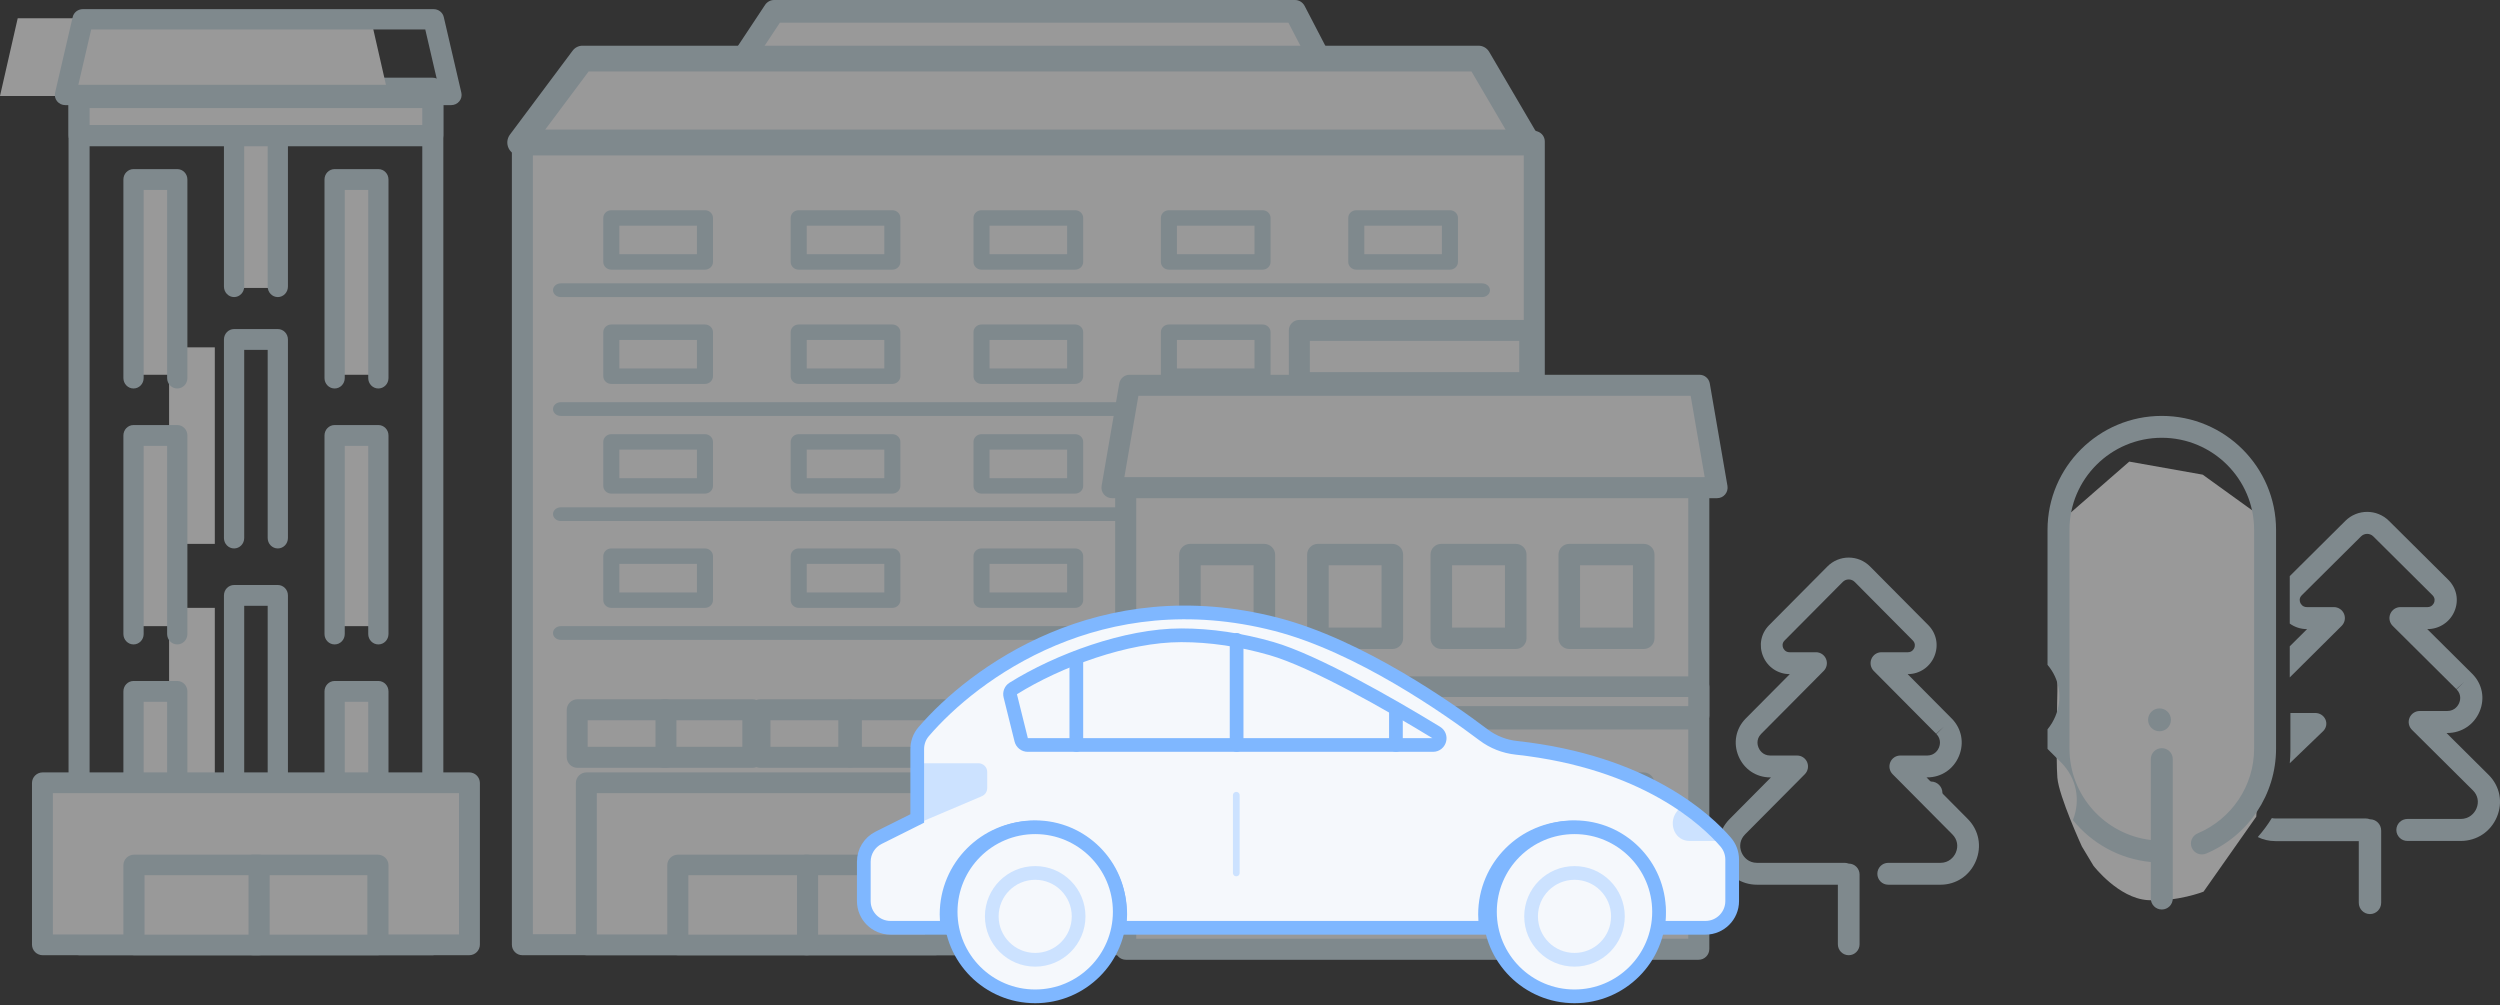
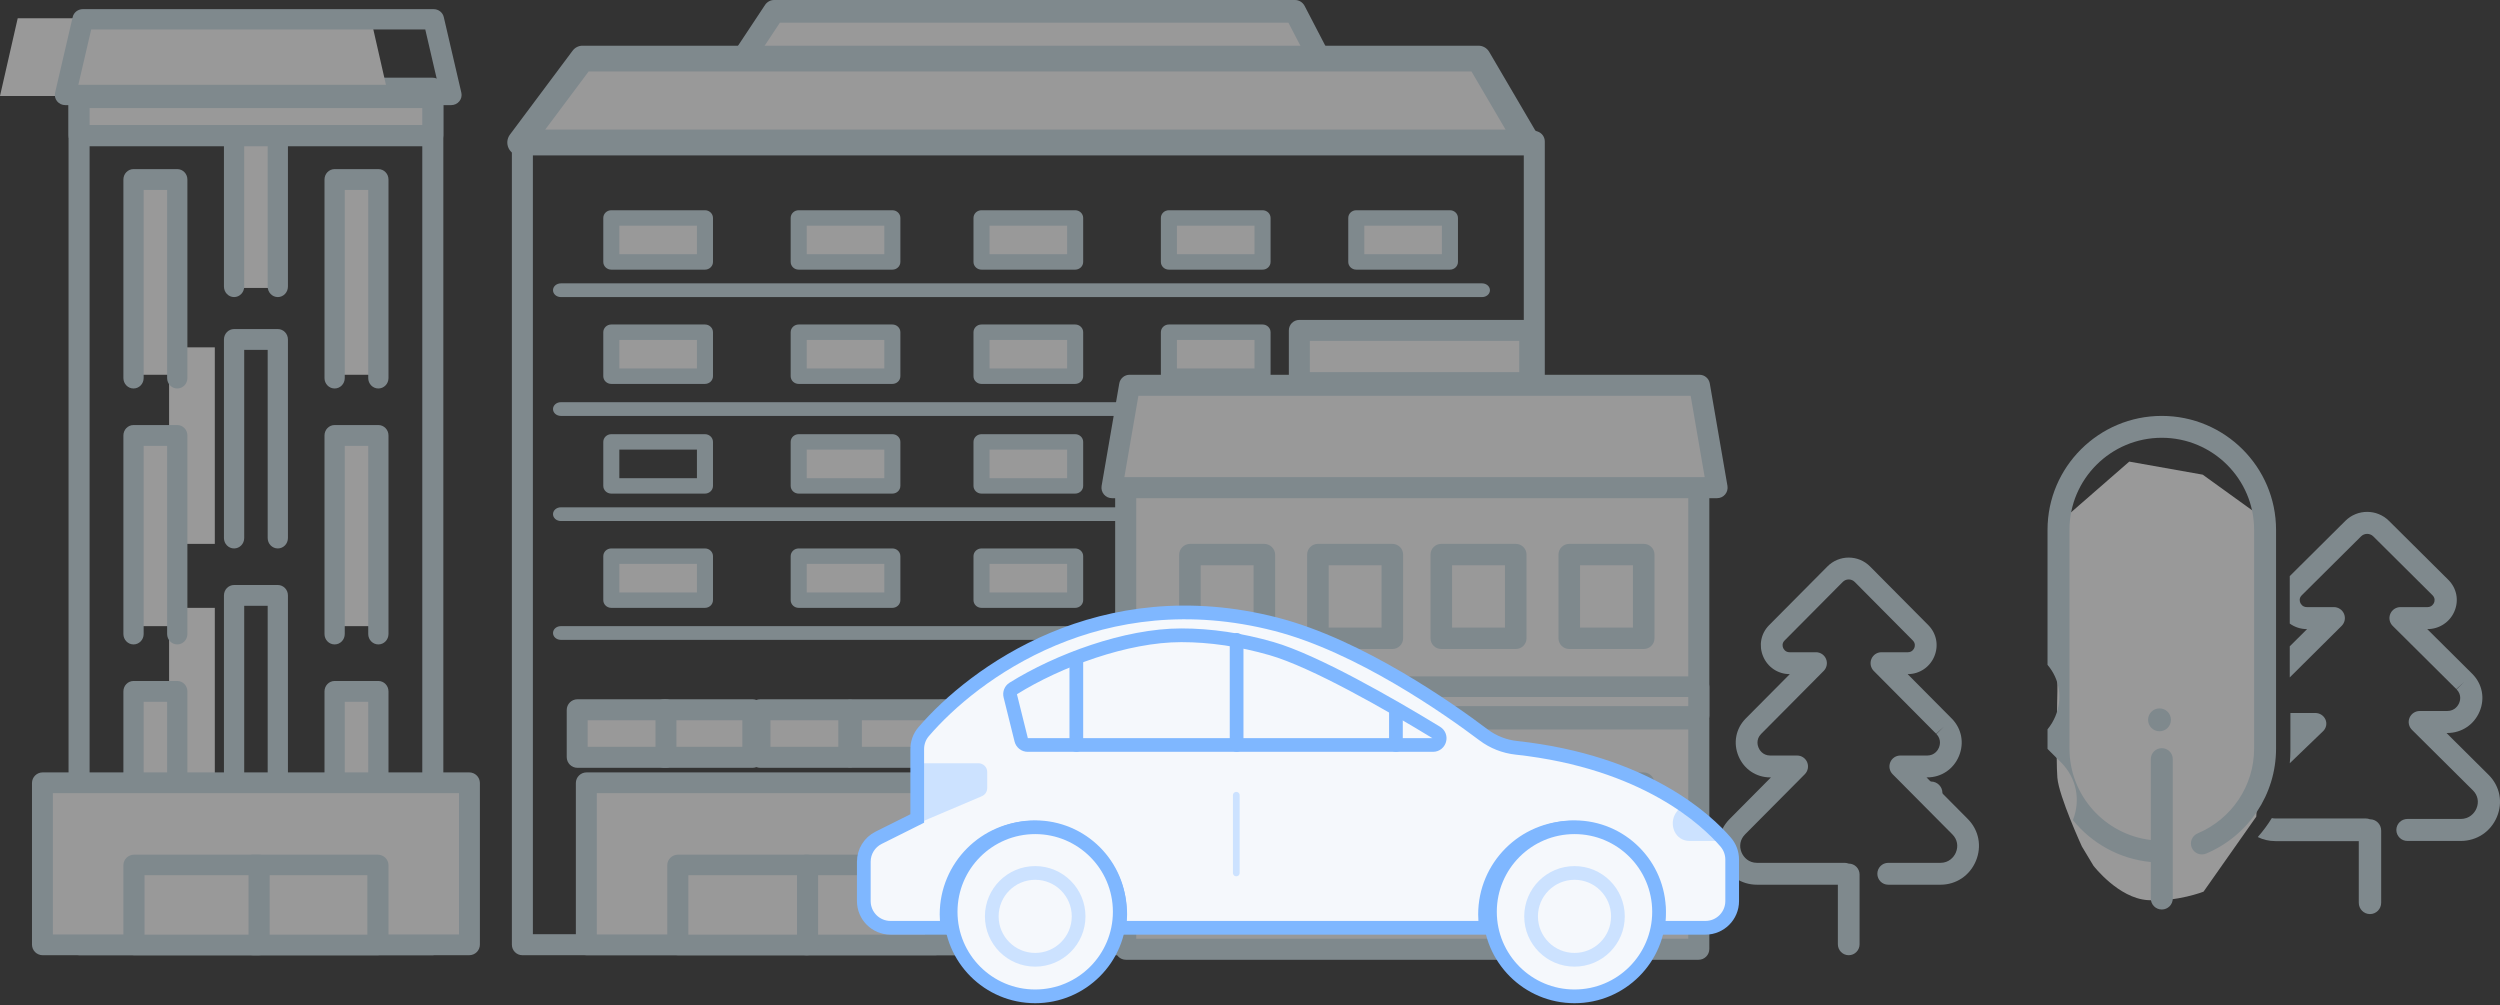
<svg xmlns="http://www.w3.org/2000/svg" width="547px" height="220px" viewBox="0 0 547 220" version="1.1">
  <rect x="0" y="0" width="547" height="220" fill="#333333" stroke="none" />
  <title>Group 43</title>
  <g id="Landing-V2" stroke="none" stroke-width="1" fill="none" fill-rule="evenodd">
    <g id="landing---multicot-" transform="translate(-33, -2965)">
      <g id="Group-43" transform="translate(33, 2965)">
        <g id="Group-168" opacity="0.5" transform="translate(0, -0)">
          <path d="M496,141.998 L493.67,178.683 L482.136,195.092 C482.136,195.092 476.372,197.37 469.93,196.948 C463.49,196.526 458.043,189.414 458.043,189.414 L455.519,185.213 C455.519,185.213 450.5,174.267 450.154,170.184 C449.808,166.101 450.154,151.35 450.154,151.35 L450.154,114.704 L465.88,101 L481.951,103.856 L493.67,112.307 L496,141.998 Z" id="Fill-1" fill="#FFFFFF" />
          <path d="M378.392,179.254 L387.484,170.095 L387.335,170.095 C384.243,170.095 381.578,168.304 380.379,165.423 C379.193,162.574 379.787,159.444 381.918,157.261 L391.614,147.494 L391.554,147.494 C389.023,147.494 386.751,145.97 385.77,143.61 C384.785,141.239 385.278,138.634 387.045,136.826 L399.833,123.945 C402.406,121.352 406.594,121.352 409.168,123.945 L421.887,136.755 L421.941,136.809 C423.722,138.634 424.217,141.24 423.23,143.612 C422.249,145.971 419.978,147.494 417.446,147.494 L417.387,147.494 L427.018,157.196 C427.022,157.2 427.069,157.248 427.073,157.251 C429.213,159.444 429.807,162.574 428.622,165.423 C427.423,168.304 424.758,170.095 421.666,170.095 L421.516,170.095 L430.541,179.185 L430.602,179.248 C432.99,181.692 433.651,185.184 432.33,188.361 C430.992,191.577 428.018,193.575 424.568,193.575 L413.139,193.575 C411.826,193.575 410.764,192.503 410.764,191.183 C410.764,189.862 411.826,188.791 413.139,188.791 L424.568,188.791 C426.362,188.791 427.492,187.614 427.95,186.513 C428.527,185.126 428.254,183.663 427.217,182.602 C427.215,182.6 427.149,182.532 427.147,182.53 L414.104,169.394 C413.425,168.71 413.223,167.682 413.59,166.787 C413.957,165.893 414.823,165.312 415.784,165.312 L421.666,165.312 C423.386,165.312 424.072,163.982 424.241,163.575 C424.406,163.18 424.852,161.798 423.687,160.605 L425.381,158.929 L423.629,160.545 L409.975,146.794 C409.297,146.11 409.094,145.081 409.461,144.187 C409.829,143.294 410.695,142.711 411.654,142.711 L417.446,142.711 C418.382,142.711 418.758,141.985 418.85,141.763 C418.964,141.49 419.163,140.786 418.514,140.122 L405.81,127.327 C405.089,126.599 403.912,126.599 403.191,127.327 L390.447,140.163 C389.837,140.786 390.037,141.488 390.15,141.763 C390.243,141.985 390.618,142.711 391.554,142.711 L397.346,142.711 C398.306,142.711 399.172,143.294 399.54,144.187 C399.908,145.081 399.704,146.11 399.025,146.794 L385.372,160.545 L385.313,160.605 C384.149,161.798 384.595,163.18 384.759,163.573 C384.929,163.982 385.615,165.312 387.335,165.312 L393.218,165.312 C394.178,165.312 395.044,165.893 395.411,166.787 C395.779,167.682 395.575,168.71 394.897,169.394 L381.853,182.53 L381.784,182.603 C380.748,183.663 380.474,185.126 381.051,186.513 C381.51,187.614 382.639,188.791 384.433,188.791 L403.62,188.791 C403.926,188.791 404.216,188.854 404.483,188.96 C404.489,188.96 404.495,188.958 404.501,188.958 C405.811,188.958 406.875,190.028 406.875,191.35 L406.875,206.609 C406.875,207.929 405.811,209 404.501,209 C403.189,209 402.126,207.929 402.126,206.609 L402.126,193.575 L384.433,193.575 C380.982,193.575 378.009,191.577 376.671,188.361 C375.349,185.184 376.011,181.692 378.392,179.254" id="Fill-3" fill="#CBDFE8" />
          <path d="M422.5,176 C421.119,176 420,174.881 420,173.5 C420,172.119 421.119,171 422.5,171 C423.881,171 425,172.119 425,173.5 C425,174.881 423.881,176 422.5,176" id="Fill-5" fill="#CBDFE8" />
          <path d="M472.5,160 C471.118,160 470,158.881 470,157.5 C470,156.118 471.118,155 472.5,155 C473.882,155 475,156.118 475,157.5 C475,158.881 473.882,160 472.5,160" id="Fill-7" fill="#CBDFE8" />
          <path d="M506.576,156 C507.557,156 508.44,156.568 508.815,157.44 C509.191,158.313 508.983,159.316 508.29,159.984 L501,167 C501.091,166.106 501.142,165.203 501.142,164.292 L501.142,156 L506.576,156 Z" id="Fill-9" fill="#CBDFE8" />
          <path d="M525.231,132.834 L531.138,132.834 C532.092,132.834 532.474,132.104 532.57,131.88 C532.684,131.606 532.888,130.898 532.226,130.229 L519.271,117.359 C518.535,116.626 517.335,116.626 516.599,117.359 L503.602,130.271 C502.981,130.898 503.185,131.604 503.3,131.88 C503.395,132.104 503.778,132.834 504.732,132.834 L510.638,132.834 C511.618,132.834 512.501,133.42 512.876,134.319 C513.251,135.218 513.043,136.253 512.351,136.941 L501,148.218 L501,141.414 L504.792,137.646 L504.732,137.646 C503.357,137.646 502.066,137.2 501,136.436 L501,126.052 L513.174,113.956 C515.799,111.348 520.069,111.348 522.695,113.956 L535.666,126.842 L535.72,126.896 C537.537,128.733 538.042,131.355 537.036,133.74 C536.036,136.114 533.719,137.646 531.138,137.646 L531.077,137.646 L540.899,147.405 C540.903,147.408 540.951,147.457 540.955,147.461 C543.138,149.665 543.743,152.815 542.535,155.681 C541.312,158.579 538.594,160.38 535.441,160.38 L535.287,160.38 L544.491,169.525 L544.555,169.587 C546.989,172.047 547.664,175.56 546.316,178.756 C544.951,181.991 541.919,184 538.4,184 L526.745,184 C525.406,184 524.322,182.922 524.322,181.594 C524.322,180.265 525.406,179.188 526.745,179.188 L538.4,179.188 C540.231,179.188 541.382,178.004 541.85,176.896 C542.438,175.5 542.159,174.029 541.103,172.961 C541.1,172.96 541.032,172.891 541.031,172.89 L527.729,159.676 C527.036,158.987 526.83,157.953 527.205,157.053 C527.579,156.153 528.463,155.568 529.442,155.568 L535.441,155.568 C537.194,155.568 537.895,154.232 538.068,153.822 C538.236,153.424 538.689,152.034 537.502,150.835 L539.229,149.148 L537.443,150.774 L523.518,136.941 C522.826,136.253 522.619,135.218 522.994,134.319 C523.368,133.42 524.251,132.834 525.231,132.834" id="Fill-11" fill="#CBDFE8" />
          <path d="M497.847,179.083 L517.643,179.083 C517.958,179.083 518.257,179.148 518.533,179.258 C518.539,179.258 518.545,179.256 518.551,179.256 C519.904,179.256 521,180.364 521,181.731 L521,197.525 C521,198.891 519.904,200 518.551,200 C517.199,200 516.101,198.891 516.101,197.525 L516.101,184.034 L497.847,184.034 C496.467,184.034 495.163,183.72 494,183.145 C495.147,181.855 496.173,180.467 497.074,179 C497.319,179.049 497.573,179.083 497.847,179.083" id="Fill-13" fill="#CBDFE8" />
          <path d="M448.002,163.862 C448.002,163.843 448,163.822 448,163.803 L448,159.57 C448.691,158.736 449.269,157.787 449.711,156.736 C451.342,152.856 450.677,148.615 448,145.471 L448,115.923 C448,102.18 459.216,91 473.001,91 C486.785,91 498,102.18 498,115.923 L498,163.803 C498,173.814 492,182.825 482.714,186.758 C481.495,187.274 480.086,186.708 479.567,185.491 C479.05,184.275 479.619,182.87 480.838,182.354 C488.348,179.174 493.202,171.892 493.202,163.803 L493.202,115.923 C493.202,104.819 484.139,95.785 473.001,95.785 C461.862,95.785 452.799,104.819 452.799,115.923 L452.799,163.803 C452.799,174.097 460.589,182.607 470.601,183.794 L470.601,166.091 C470.601,164.771 471.675,163.7 473.001,163.7 C474.325,163.7 475.4,164.771 475.4,166.091 L475.4,196.608 C475.4,197.929 474.325,199 473.001,199 C471.675,199 470.601,197.929 470.601,196.608 L470.601,188.609 C463.73,187.953 457.665,184.509 453.551,179.434 C455.296,175.029 454.332,170.228 450.995,166.846 L448.002,163.862 Z" id="Fill-15" fill="#CBDFE8" />
          <path d="M19.603,204.415 L92.397,204.415 L92.397,21.585 L19.603,21.585 L19.603,204.415 Z M94.64,209 L17.361,209 C16.056,209 15,207.948 15,206.649 L15,19.351 C15,18.052 16.056,17 17.361,17 L94.64,17 C95.944,17 97,18.052 97,19.351 L97,206.649 C97,207.948 95.944,209 94.64,209 L94.64,209 Z" id="Fill-19" fill="#CBDFE8" />
          <polygon id="Fill-20" fill="#FFFFFF" points="29 137 39 137 39 94 29 94" />
          <polygon id="Fill-21" fill="#FFFFFF" points="73 137 83 137 83 94 73 94" />
          <polygon id="Fill-22" fill="#FFFFFF" points="73 170 83 170 83 150 73 150" />
          <polygon id="Fill-23" fill="#FFFFFF" points="73 82 83 82 83 39 73 39" />
          <polygon id="Fill-24" fill="#FFFFFF" points="29 82 39 82 39 39 29 39" />
          <polygon id="Fill-25" fill="#FFFFFF" points="29 170 39 170 39 150 29 150" />
          <polygon id="Fill-26" fill="#FFFFFF" points="51 63 61 63 61 20 51 20" />
          <polygon id="Fill-27" fill="#FFFFFF" points="37 119 47 119 47 76 37 76" />
          <polygon id="Fill-28" fill="#FFFFFF" points="37 172 47 172 47 133 37 133" />
          <path d="M29.216,197 C30.44,197 31.431,195.981 31.431,194.724 L31.431,153.554 L36.569,153.554 L36.569,194.724 C36.569,195.981 37.56,197 38.784,197 C40.008,197 41,195.981 41,194.724 L41,151.277 C41,150.019 40.008,149 38.784,149 L29.216,149 C27.991,149 27,150.019 27,151.277 L27,194.724 C27,195.981 27.991,197 29.216,197" id="Fill-29" fill="#CBDFE8" />
          <path d="M51.216,176 C52.44,176 53.431,174.981 53.431,173.724 L53.431,132.554 L58.569,132.554 L58.569,173.724 C58.569,174.981 59.56,176 60.784,176 C62.008,176 63,174.981 63,173.724 L63,130.277 C63,129.019 62.008,128 60.784,128 L51.216,128 C49.992,128 49,129.019 49,130.277 L49,173.724 C49,174.981 49.992,176 51.216,176" id="Fill-30" fill="#CBDFE8" />
          <path d="M73.216,197 C74.44,197 75.431,195.981 75.431,194.724 L75.431,153.554 L80.569,153.554 L80.569,194.724 C80.569,195.981 81.56,197 82.784,197 C84.009,197 85,195.981 85,194.724 L85,151.277 C85,150.019 84.009,149 82.784,149 L73.216,149 C71.992,149 71,150.019 71,151.277 L71,194.724 C71,195.981 71.992,197 73.216,197" id="Fill-31" fill="#CBDFE8" />
          <path d="M29.216,141 C30.44,141 31.431,139.981 31.431,138.724 L31.431,97.554 L36.569,97.554 L36.569,138.724 C36.569,139.981 37.56,141 38.784,141 C40.008,141 41,139.981 41,138.724 L41,95.277 C41,94.019 40.008,93 38.784,93 L29.216,93 C27.991,93 27,94.019 27,95.277 L27,138.724 C27,139.981 27.991,141 29.216,141" id="Fill-32" fill="#CBDFE8" />
          <path d="M51.216,120 C52.44,120 53.431,118.981 53.431,117.724 L53.431,76.554 L58.569,76.554 L58.569,117.724 C58.569,118.981 59.56,120 60.784,120 C62.008,120 63,118.981 63,117.724 L63,74.277 C63,73.019 62.008,72 60.784,72 L51.216,72 C49.992,72 49,73.019 49,74.277 L49,117.724 C49,118.981 49.992,120 51.216,120" id="Fill-33" fill="#CBDFE8" />
          <path d="M73.216,141 C74.44,141 75.431,139.981 75.431,138.724 L75.431,97.554 L80.569,97.554 L80.569,138.724 C80.569,139.981 81.56,141 82.784,141 C84.009,141 85,139.981 85,138.724 L85,95.277 C85,94.019 84.009,93 82.784,93 L73.216,93 C71.992,93 71,94.019 71,95.277 L71,138.724 C71,139.981 71.992,141 73.216,141" id="Fill-34" fill="#CBDFE8" />
          <path d="M29.216,85 C30.44,85 31.431,83.981 31.431,82.724 L31.431,41.554 L36.569,41.554 L36.569,82.724 C36.569,83.981 37.56,85 38.784,85 C40.008,85 41,83.981 41,82.724 L41,39.277 C41,38.019 40.008,37 38.784,37 L29.216,37 C27.991,37 27,38.019 27,39.277 L27,82.724 C27,83.981 27.991,85 29.216,85" id="Fill-35" fill="#CBDFE8" />
          <path d="M51.216,65 C52.44,65 53.431,63.969 53.431,62.696 L53.431,21.607 L58.569,21.607 L58.569,62.696 C58.569,63.969 59.56,65 60.784,65 C62.008,65 63,63.969 63,62.696 L63,19.304 C63,18.031 62.008,17 60.784,17 L51.216,17 C49.992,17 49,18.031 49,19.304 L49,62.696 C49,63.969 49.992,65 51.216,65" id="Fill-36" fill="#CBDFE8" />
          <path d="M73.216,85 C74.44,85 75.431,83.981 75.431,82.724 L75.431,41.554 L80.569,41.554 L80.569,82.724 C80.569,83.981 81.56,85 82.784,85 C84.009,85 85,83.981 85,82.724 L85,39.277 C85,38.019 84.009,37 82.784,37 L73.216,37 C71.992,37 71,38.019 71,39.277 L71,82.724 C71,83.981 71.992,85 73.216,85" id="Fill-37" fill="#CBDFE8" />
          <polygon id="Fill-38" fill="#FFFFFF" points="0 21 85 21 81.126 4 3.874 4" />
          <path d="M17.137,18.56 L95.862,18.56 L93.048,6.44 L19.954,6.44 L17.137,18.56 Z M98.718,23 L14.282,23 C13.589,23 12.933,22.693 12.499,22.166 C12.066,21.639 11.903,20.949 12.056,20.29 L15.904,3.73 C16.14,2.719 17.064,2 18.131,2 L94.871,2 C95.937,2 96.861,2.719 97.096,3.73 L100.944,20.29 C101.097,20.949 100.933,21.639 100.5,22.166 C100.067,22.693 99.412,23 98.718,23 L98.718,23 Z" id="Fill-39" fill="#CBDFE8" />
          <polygon id="Fill-40" fill="#FFFFFF" points="18 30 95 30 95 22 18 22" />
          <path d="M19.603,27.352 L92.397,27.352 L92.397,23.648 L19.603,23.648 L19.603,27.352 Z M94.64,32 L17.361,32 C16.056,32 15,30.933 15,29.617 L15,21.383 C15,20.067 16.056,19 17.361,19 L94.64,19 C95.944,19 97,20.067 97,21.383 L97,29.617 C97,30.933 95.944,32 94.64,32 L94.64,32 Z" id="Fill-41" fill="#CBDFE8" />
          <polygon id="Fill-42" fill="#FFFFFF" points="9 207 103 207 103 171 9 171" />
          <path d="M11.566,204.466 L100.434,204.466 L100.434,173.534 L11.566,173.534 L11.566,204.466 Z M102.659,209 L9.341,209 C8.048,209 7,207.959 7,206.676 L7,171.324 C7,170.041 8.048,169 9.341,169 L102.659,169 C103.951,169 105,170.041 105,171.324 L105,206.676 C105,207.959 103.951,209 102.659,209 L102.659,209 Z" id="Fill-43" fill="#CBDFE8" />
          <polygon id="Fill-44" fill="#FFFFFF" points="56 207 83 207 83 189 56 189" />
          <path d="M57.621,204.505 L80.378,204.505 L80.378,191.493 L57.621,191.493 L57.621,204.505 Z M82.63,209 L55.369,209 C54.06,209 53,207.968 53,206.696 L53,189.304 C53,188.031 54.06,187 55.369,187 L82.63,187 C83.938,187 85,188.031 85,189.304 L85,206.696 C85,207.968 83.938,209 82.63,209 L82.63,209 Z" id="Fill-45" fill="#CBDFE8" />
          <polygon id="Fill-46" fill="#FFFFFF" points="29 207 56 207 56 189 29 189" />
          <path d="M31.621,204.505 L54.379,204.505 L54.379,191.493 L31.621,191.493 L31.621,204.505 Z M56.63,209 L29.369,209 C28.061,209 27,207.968 27,206.696 L27,189.304 C27,188.031 28.061,187 29.369,187 L56.63,187 C57.939,187 59,188.031 59,189.304 L59,206.696 C59,207.968 57.939,209 56.63,209 L56.63,209 Z" id="Fill-47" fill="#CBDFE8" />
          <polygon id="Fill-48" fill="#FFFFFF" points="169.962 3 162 14 290 14 283.752 3" />
          <path d="M165.952,12.042 L285.586,12.042 L281.904,4.958 L170.643,4.958 L165.952,12.042 Z M289.598,17 L161.401,17 C160.511,17 159.693,16.492 159.277,15.678 C158.862,14.865 158.917,13.881 159.418,13.122 L167.393,1.08 C167.841,0.404 168.583,0 169.375,0 L283.34,0 C284.225,0 285.038,0.502 285.456,1.307 L291.715,13.349 C292.114,14.118 292.093,15.045 291.66,15.794 C291.225,16.542 290.443,17 289.598,17 L289.598,17 Z" id="Fill-49" fill="#CBDFE8" />
-           <path d="M114,207 L335,207 L335,32.278 C319.241,26.908 280.86,15.426 227.484,15.012 C170.601,14.57 129.636,26.951 114,32.278 L114,207 Z" id="Fill-50" fill="#FFFFFF" />
          <path d="M116.594,204.405 L333.407,204.405 L333.407,32.629 C318.717,28.198 287.076,26.1 228.687,25.644 C173.519,25.212 132.937,27.753 116.594,32.632 L116.594,204.405 Z M335.704,209 L114.297,209 C113.029,209 112,207.972 112,206.703 L112,30.954 C112,29.972 112.624,29.098 113.554,28.78 C129.462,23.339 170.354,20.592 228.722,21.049 C289.786,21.526 322.001,23.837 336.447,28.78 C337.376,29.098 338,29.972 338,30.954 L338,206.703 C338,207.972 336.973,209 335.704,209 L335.704,209 Z" id="Fill-51" fill="#CBDFE8" />
          <path d="M124,63.5 L325,63.5 L124,63.5 Z" id="Fill-52" fill="#FFFFFF" />
          <path d="M324.286,65 L122.713,65 C121.766,65 121,64.329 121,63.5 C121,62.671 121.766,62 122.713,62 L324.286,62 C325.232,62 326,62.671 326,63.5 C326,64.329 325.232,65 324.286,65" id="Fill-53" fill="#CBDFE8" />
          <path d="M124,89.5 L325,89.5 L124,89.5 Z" id="Fill-54" fill="#FFFFFF" />
          <path d="M324.286,91 L122.713,91 C121.766,91 121,90.329 121,89.5 C121,88.671 121.766,88 122.713,88 L324.286,88 C325.232,88 326,88.671 326,89.5 C326,90.329 325.232,91 324.286,91" id="Fill-55" fill="#CBDFE8" />
-           <path d="M124,113.5 L325,113.5 L124,113.5 Z" id="Fill-56" fill="#FFFFFF" />
+           <path d="M124,113.5 L124,113.5 Z" id="Fill-56" fill="#FFFFFF" />
          <path d="M324.286,114 L122.713,114 C121.766,114 121,113.329 121,112.5 C121,111.671 121.766,111 122.713,111 L324.286,111 C325.232,111 326,111.671 326,112.5 C326,113.329 325.232,114 324.286,114" id="Fill-57" fill="#CBDFE8" />
          <path d="M124,138.5 L325,138.5 L124,138.5 Z" id="Fill-58" fill="#FFFFFF" />
          <path d="M324.286,140 L122.713,140 C121.766,140 121,139.329 121,138.5 C121,137.671 121.766,137 122.713,137 L324.286,137 C325.232,137 326,137.671 326,138.5 C326,139.329 325.232,140 324.286,140" id="Fill-59" fill="#CBDFE8" />
          <polygon id="Fill-60" fill="#FFFFFF" points="296 132 316 132 316 122 296 122" />
          <path d="M298.511,129.625 L315.489,129.625 L315.489,123.375 L298.511,123.375 L298.511,129.625 Z M317.245,133 L296.756,133 C295.787,133 295,132.244 295,131.312 L295,121.687 C295,120.755 295.787,120 296.756,120 L317.245,120 C318.214,120 319,120.755 319,121.687 L319,131.312 C319,132.244 318.214,133 317.245,133 L317.245,133 Z" id="Fill-61" fill="#CBDFE8" />
          <polygon id="Fill-62" fill="#FFFFFF" points="296 107 316 107 316 97 296 97" />
          <path d="M298.511,104.625 L315.489,104.625 L315.489,98.375 L298.511,98.375 L298.511,104.625 Z M317.245,108 L296.756,108 C295.787,108 295,107.245 295,106.313 L295,96.688 C295,95.756 295.787,95 296.756,95 L317.245,95 C318.214,95 319,95.756 319,96.688 L319,106.313 C319,107.245 318.214,108 317.245,108 L317.245,108 Z" id="Fill-63" fill="#CBDFE8" />
          <polygon id="Fill-64" fill="#FFFFFF" points="296 82 316 82 316 72 296 72" />
          <path d="M298.511,80.625 L315.489,80.625 L315.489,74.375 L298.511,74.375 L298.511,80.625 Z M317.245,84 L296.756,84 C295.787,84 295,83.245 295,82.312 L295,72.688 C295,71.755 295.787,71 296.756,71 L317.245,71 C318.214,71 319,71.755 319,72.688 L319,82.312 C319,83.245 318.214,84 317.245,84 L317.245,84 Z" id="Fill-65" fill="#CBDFE8" />
          <polygon id="Fill-66" fill="#FFFFFF" points="296 57 316 57 316 47 296 47" />
          <path d="M298.511,55.625 L315.489,55.625 L315.489,49.376 L298.511,49.376 L298.511,55.625 Z M317.245,59 L296.756,59 C295.787,59 295,58.244 295,57.312 L295,47.688 C295,46.755 295.787,46 296.756,46 L317.245,46 C318.214,46 319,46.755 319,47.688 L319,57.312 C319,58.244 318.214,59 317.245,59 L317.245,59 Z" id="Fill-67" fill="#CBDFE8" />
          <polygon id="Fill-68" fill="#FFFFFF" points="256 132 276 132 276 122 256 122" />
          <path d="M257.511,129.625 L274.489,129.625 L274.489,123.375 L257.511,123.375 L257.511,129.625 Z M276.244,133 L255.755,133 C254.786,133 254,132.244 254,131.312 L254,121.687 C254,120.755 254.786,120 255.755,120 L276.244,120 C277.214,120 278,120.755 278,121.687 L278,131.312 C278,132.244 277.214,133 276.244,133 L276.244,133 Z" id="Fill-69" fill="#CBDFE8" />
          <polygon id="Fill-70" fill="#FFFFFF" points="256 107 276 107 276 97 256 97" />
          <path d="M257.511,104.625 L274.489,104.625 L274.489,98.375 L257.511,98.375 L257.511,104.625 Z M276.244,108 L255.755,108 C254.786,108 254,107.245 254,106.313 L254,96.688 C254,95.756 254.786,95 255.755,95 L276.244,95 C277.214,95 278,95.756 278,96.688 L278,106.313 C278,107.245 277.214,108 276.244,108 L276.244,108 Z" id="Fill-71" fill="#CBDFE8" />
          <polygon id="Fill-72" fill="#FFFFFF" points="256 82 276 82 276 72 256 72" />
          <path d="M257.511,80.625 L274.489,80.625 L274.489,74.375 L257.511,74.375 L257.511,80.625 Z M276.244,84 L255.755,84 C254.786,84 254,83.245 254,82.312 L254,72.688 C254,71.755 254.786,71 255.755,71 L276.244,71 C277.214,71 278,71.755 278,72.688 L278,82.312 C278,83.245 277.214,84 276.244,84 L276.244,84 Z" id="Fill-73" fill="#CBDFE8" />
          <polygon id="Fill-74" fill="#FFFFFF" points="256 57 276 57 276 47 256 47" />
          <path d="M257.511,55.625 L274.489,55.625 L274.489,49.376 L257.511,49.376 L257.511,55.625 Z M276.244,59 L255.755,59 C254.786,59 254,58.244 254,57.312 L254,47.688 C254,46.755 254.786,46 255.755,46 L276.244,46 C277.214,46 278,46.755 278,47.688 L278,57.312 C278,58.244 277.214,59 276.244,59 L276.244,59 Z" id="Fill-75" fill="#CBDFE8" />
          <polygon id="Fill-76" fill="#FFFFFF" points="216 132 236 132 236 122 216 122" />
          <path d="M216.511,129.625 L233.49,129.625 L233.49,123.375 L216.511,123.375 L216.511,129.625 Z M235.244,133 L214.755,133 C213.786,133 213,132.244 213,131.312 L213,121.687 C213,120.755 213.786,120 214.755,120 L235.244,120 C236.213,120 237,120.755 237,121.687 L237,131.312 C237,132.244 236.213,133 235.244,133 L235.244,133 Z" id="Fill-77" fill="#CBDFE8" />
          <polygon id="Fill-78" fill="#FFFFFF" points="216 107 236 107 236 97 216 97" />
          <path d="M216.511,104.625 L233.49,104.625 L233.49,98.375 L216.511,98.375 L216.511,104.625 Z M235.244,108 L214.755,108 C213.786,108 213,107.245 213,106.313 L213,96.688 C213,95.756 213.786,95 214.755,95 L235.244,95 C236.213,95 237,95.756 237,96.688 L237,106.313 C237,107.245 236.213,108 235.244,108 L235.244,108 Z" id="Fill-79" fill="#CBDFE8" />
          <polygon id="Fill-80" fill="#FFFFFF" points="216 82 236 82 236 72 216 72" />
          <path d="M216.511,80.625 L233.49,80.625 L233.49,74.375 L216.511,74.375 L216.511,80.625 Z M235.244,84 L214.755,84 C213.786,84 213,83.245 213,82.312 L213,72.688 C213,71.755 213.786,71 214.755,71 L235.244,71 C236.213,71 237,71.755 237,72.688 L237,82.312 C237,83.245 236.213,84 235.244,84 L235.244,84 Z" id="Fill-81" fill="#CBDFE8" />
          <polygon id="Fill-82" fill="#FFFFFF" points="216 57 236 57 236 47 216 47" />
          <path d="M216.511,55.625 L233.49,55.625 L233.49,49.376 L216.511,49.376 L216.511,55.625 Z M235.244,59 L214.755,59 C213.786,59 213,58.244 213,57.312 L213,47.688 C213,46.755 213.786,46 214.755,46 L235.244,46 C236.213,46 237,46.755 237,47.688 L237,57.312 C237,58.244 236.213,59 235.244,59 L235.244,59 Z" id="Fill-83" fill="#CBDFE8" />
          <polygon id="Fill-84" fill="#FFFFFF" points="174 132 194 132 194 122 174 122" />
          <path d="M176.511,129.625 L193.489,129.625 L193.489,123.375 L176.511,123.375 L176.511,129.625 Z M195.245,133 L174.756,133 C173.786,133 173,132.244 173,131.312 L173,121.687 C173,120.755 173.786,120 174.756,120 L195.245,120 C196.214,120 197,120.755 197,121.687 L197,131.312 C197,132.244 196.214,133 195.245,133 L195.245,133 Z" id="Fill-85" fill="#CBDFE8" />
          <polygon id="Fill-86" fill="#FFFFFF" points="174 107 194 107 194 97 174 97" />
          <path d="M176.511,104.625 L193.489,104.625 L193.489,98.375 L176.511,98.375 L176.511,104.625 Z M195.245,108 L174.756,108 C173.786,108 173,107.245 173,106.313 L173,96.688 C173,95.756 173.786,95 174.756,95 L195.245,95 C196.214,95 197,95.756 197,96.688 L197,106.313 C197,107.245 196.214,108 195.245,108 L195.245,108 Z" id="Fill-87" fill="#CBDFE8" />
          <polygon id="Fill-88" fill="#FFFFFF" points="174 82 194 82 194 72 174 72" />
          <path d="M176.511,80.625 L193.489,80.625 L193.489,74.375 L176.511,74.375 L176.511,80.625 Z M195.245,84 L174.756,84 C173.786,84 173,83.245 173,82.312 L173,72.688 C173,71.755 173.786,71 174.756,71 L195.245,71 C196.214,71 197,71.755 197,72.688 L197,82.312 C197,83.245 196.214,84 195.245,84 L195.245,84 Z" id="Fill-89" fill="#CBDFE8" />
          <polygon id="Fill-90" fill="#FFFFFF" points="174 57 194 57 194 47 174 47" />
          <path d="M176.511,55.625 L193.489,55.625 L193.489,49.376 L176.511,49.376 L176.511,55.625 Z M195.245,59 L174.756,59 C173.786,59 173,58.244 173,57.312 L173,47.688 C173,46.755 173.786,46 174.756,46 L195.245,46 C196.214,46 197,46.755 197,47.688 L197,57.312 C197,58.244 196.214,59 195.245,59 L195.245,59 Z" id="Fill-91" fill="#CBDFE8" />
          <polygon id="Fill-92" fill="#FFFFFF" points="134 132 154 132 154 122 134 122" />
          <path d="M135.511,129.625 L152.489,129.625 L152.489,123.375 L135.511,123.375 L135.511,129.625 Z M154.244,133 L133.755,133 C132.786,133 132,132.244 132,131.312 L132,121.687 C132,120.755 132.786,120 133.755,120 L154.244,120 C155.213,120 156,120.755 156,121.687 L156,131.312 C156,132.244 155.213,133 154.244,133 L154.244,133 Z" id="Fill-93" fill="#CBDFE8" />
-           <polygon id="Fill-94" fill="#FFFFFF" points="134 107 154 107 154 97 134 97" />
          <path d="M135.511,104.625 L152.489,104.625 L152.489,98.375 L135.511,98.375 L135.511,104.625 Z M154.244,108 L133.755,108 C132.786,108 132,107.245 132,106.313 L132,96.688 C132,95.756 132.786,95 133.755,95 L154.244,95 C155.213,95 156,95.756 156,96.688 L156,106.313 C156,107.245 155.213,108 154.244,108 L154.244,108 Z" id="Fill-95" fill="#CBDFE8" />
          <polygon id="Fill-96" fill="#FFFFFF" points="134 82 154 82 154 72 134 72" />
          <path d="M135.511,80.625 L152.489,80.625 L152.489,74.375 L135.511,74.375 L135.511,80.625 Z M154.244,84 L133.755,84 C132.786,84 132,83.245 132,82.312 L132,72.688 C132,71.755 132.786,71 133.755,71 L154.244,71 C155.213,71 156,71.755 156,72.688 L156,82.312 C156,83.245 155.213,84 154.244,84 L154.244,84 Z" id="Fill-97" fill="#CBDFE8" />
          <polygon id="Fill-98" fill="#FFFFFF" points="134 57 154 57 154 47 134 47" />
          <path d="M135.511,55.625 L152.489,55.625 L152.489,49.376 L135.511,49.376 L135.511,55.625 Z M154.244,59 L133.755,59 C132.786,59 132,58.244 132,57.312 L132,47.688 C132,46.755 132.786,46 133.755,46 L154.244,46 C155.213,46 156,46.755 156,47.688 L156,57.312 C156,58.244 155.213,59 154.244,59 L154.244,59 Z" id="Fill-99" fill="#CBDFE8" />
          <polygon id="Fill-100" fill="#FFFFFF" points="127.747 13 114 31 335 31 324.212 13" />
          <path d="M119.285,28.363 L329.424,28.363 L321.962,15.636 L128.793,15.636 L119.285,28.363 Z M334.268,34 L113.732,34 C112.691,34 111.74,33.389 111.281,32.425 C110.821,31.462 110.932,30.312 111.568,29.461 L125.285,11.097 C125.802,10.405 126.602,10 127.449,10 L323.501,10 C324.459,10 325.345,10.515 325.84,11.359 L336.606,29.723 C337.116,30.593 337.132,31.679 336.648,32.566 C336.163,33.452 335.253,34 334.268,34 L334.268,34 Z" id="Fill-101" fill="#CBDFE8" />
          <polygon id="Fill-102" fill="#FFFFFF" points="206 166 226 166 226 155 206 155" />
          <path d="M208.577,163.404 L223.423,163.404 L223.423,157.595 L208.577,157.595 L208.577,163.404 Z M225.654,168 L206.346,168 C205.051,168 204,166.945 204,165.644 L204,155.356 C204,154.055 205.051,153 206.347,153 L225.654,153 C226.95,153 228,154.055 228,155.356 L228,165.644 C228,166.944 226.95,168 225.654,168 L225.654,168 Z" id="Fill-103" fill="#CBDFE8" />
          <polygon id="Fill-104" fill="#FFFFFF" points="186 166 206 166 206 155 186 155" />
          <path d="M188.577,163.404 L203.422,163.404 L203.422,157.595 L188.577,157.595 L188.577,163.404 Z M205.653,168 L186.347,168 C185.051,168 184,166.945 184,165.644 L184,155.356 C184,154.055 185.051,153 186.347,153 L205.653,153 C206.95,153 208,154.055 208,155.356 L208,165.644 C208,166.945 206.95,168 205.653,168 L205.653,168 Z" id="Fill-105" fill="#CBDFE8" />
          <polygon id="Fill-106" fill="#FFFFFF" points="166 166 186 166 186 155 166 155" />
          <path d="M168.578,163.404 L183.423,163.404 L183.423,157.595 L168.578,157.595 L168.578,163.404 Z M185.653,168 L166.346,168 C165.051,168 164,166.944 164,165.644 L164,155.356 C164,154.055 165.051,153 166.346,153 L185.654,153 C186.949,153 188,154.055 188,155.356 L188,165.644 C188,166.944 186.949,168 185.653,168 L185.653,168 Z" id="Fill-107" fill="#CBDFE8" />
          <polygon id="Fill-108" fill="#FFFFFF" points="145 166 165 166 165 155 145 155" />
          <path d="M147.578,163.404 L162.423,163.404 L162.423,157.595 L147.578,157.595 L147.578,163.404 Z M164.652,168 L145.347,168 C144.051,168 143,166.944 143,165.644 L143,155.356 C143,154.055 144.051,153 145.347,153 L164.652,153 C165.949,153 167,154.055 167,155.356 L167,165.644 C167,166.944 165.949,168 164.652,168 L164.652,168 Z" id="Fill-109" fill="#CBDFE8" />
          <polygon id="Fill-110" fill="#FFFFFF" points="126 166 146 166 146 155 126 155" />
          <path d="M128.577,163.404 L143.422,163.404 L143.422,157.595 L128.577,157.595 L128.577,163.404 Z M145.653,168 L126.346,168 C125.05,168 124,166.944 124,165.644 L124,155.356 C124,154.055 125.05,153 126.346,153 L145.653,153 C146.949,153 148,154.055 148,155.356 L148,165.644 C148,166.944 146.949,168 145.653,168 L145.653,168 Z" id="Fill-111" fill="#CBDFE8" />
          <polygon id="Fill-112" fill="#FFFFFF" points="128 207 226 207 226 171 128 171" />
          <path d="M130.58,204.466 L223.421,204.466 L223.421,173.534 L130.58,173.534 L130.58,204.466 Z M225.651,209 L128.348,209 C127.051,209 126,207.959 126,206.676 L126,171.324 C126,170.041 127.051,169 128.348,169 L225.652,169 C226.949,169 228,170.041 228,171.324 L228,206.676 C228,207.959 226.949,209 225.651,209 L225.651,209 Z" id="Fill-113" fill="#CBDFE8" />
          <polygon id="Fill-114" fill="#FFFFFF" points="177 207 205 207 205 189 177 189" />
          <path d="M178.61,204.505 L202.39,204.505 L202.39,191.493 L178.61,191.493 L178.61,204.505 Z M204.636,209 L176.363,209 C175.058,209 174,207.968 174,206.696 L174,189.304 C174,188.031 175.058,187 176.363,187 L204.636,187 C205.942,187 207,188.031 207,189.303 L207,206.696 C207,207.968 205.942,209 204.636,209 L204.636,209 Z" id="Fill-115" fill="#CBDFE8" />
          <polygon id="Fill-116" fill="#FFFFFF" points="149 207 177 207 177 189 149 189" />
          <path d="M150.61,204.505 L174.389,204.505 L174.389,191.493 L150.61,191.493 L150.61,204.505 Z M176.636,209 L148.364,209 C147.057,209 146,207.968 146,206.696 L146,189.304 C146,188.031 147.057,187 148.364,187 L176.637,187 C177.942,187 179,188.031 179,189.303 L179,206.696 C179,207.968 177.942,209 176.636,209 L176.636,209 Z" id="Fill-117" fill="#CBDFE8" />
          <polygon id="Fill-118" fill="#FFFFFF" points="247 207 372 207 372 157 247 157" />
          <path d="M248.606,205.4 L369.394,205.4 L369.394,159.6 L248.606,159.6 L248.606,205.4 Z M371.638,210 L246.361,210 C245.056,210 244,208.944 244,207.642 L244,157.358 C244,156.057 245.057,155 246.361,155 L371.638,155 C372.943,155 374,156.056 374,157.358 L374,207.642 C374,208.943 372.943,210 371.638,210 L371.638,210 Z" id="Fill-119" fill="#CBDFE8" />
          <polygon id="Fill-120" fill="#FFFFFF" points="259 189 277 189 277 171 259 171" />
          <polygon id="Fill-121" fill="#FFFFFF" points="288 189 302 189 302 171 288 171" />
          <polygon id="Fill-122" fill="#FFFFFF" points="317 188 331 188 331 172 317 172" />
          <polygon id="Fill-123" fill="#FFFFFF" points="344 188 360 188 360 172 344 172" />
-           <polygon id="Fill-124" fill="#FFFFFF" points="344 190 360 190 360 172 344 172" />
          <path d="M345.713,187.325 L357.287,187.325 L357.287,173.675 L345.713,173.675 L345.713,187.325 Z M359.583,192 L343.416,192 C342.082,192 341,190.927 341,189.604 L341,171.396 C341,170.074 342.082,169 343.416,169 L359.584,169 C360.918,169 362,170.074 362,171.396 L362,189.604 C362,190.927 360.918,192 359.583,192 L359.583,192 Z" id="Fill-125" fill="#CBDFE8" />
          <polygon id="Fill-126" fill="#FFFFFF" points="316 190 332 190 332 172 316 172" />
          <path d="M317.713,187.325 L329.287,187.325 L329.287,173.675 L317.713,173.675 L317.713,187.325 Z M331.584,192 L315.416,192 C314.082,192 313,190.927 313,189.604 L313,171.396 C313,170.074 314.082,169 315.417,169 L331.584,169 C332.918,169 334,170.074 334,171.396 L334,189.604 C334,190.927 332.918,192 331.584,192 L331.584,192 Z" id="Fill-127" fill="#CBDFE8" />
          <path d="M290.713,187.325 L302.287,187.325 L302.287,173.675 L290.713,173.675 L290.713,187.325 Z M304.644,192 L288.357,192 C287.055,192 286,190.953 286,189.662 L286,171.338 C286,170.047 287.055,169 288.357,169 L304.644,169 C305.945,169 307,170.047 307,171.338 L307,189.662 C307,190.953 305.945,192 304.644,192 L304.644,192 Z" id="Fill-128" fill="#CBDFE8" />
          <path d="M262.713,187.325 L274.287,187.325 L274.287,173.675 L262.713,173.675 L262.713,187.325 Z M276.644,192 L260.356,192 C259.055,192 258,190.953 258,189.662 L258,171.338 C258,170.047 259.055,169 260.356,169 L276.644,169 C277.946,169 279,170.047 279,171.338 L279,189.662 C279,190.953 277.946,192 276.644,192 L276.644,192 Z" id="Fill-129" fill="#CBDFE8" />
          <polygon id="Fill-130" fill="#FFFFFF" points="247 157 372 157 372 107 247 107" />
          <path d="M248.606,154.399 L369.394,154.399 L369.394,108.6 L248.606,108.6 L248.606,154.399 Z M371.638,159 L246.361,159 C245.056,159 244,157.943 244,156.642 L244,106.357 C244,105.055 245.056,104 246.361,104 L371.638,104 C372.943,104 374,105.055 374,106.357 L374,156.642 C374,157.943 372.943,159 371.638,159 L371.638,159 Z" id="Fill-131" fill="#CBDFE8" />
          <polygon id="Fill-132" fill="#FFFFFF" points="247 157 372 157 372 150 247 150" />
          <path d="M248.606,154.501 L369.394,154.501 L369.394,152.498 L248.606,152.498 L248.606,154.501 Z M371.638,159 L246.361,159 C245.056,159 244,157.967 244,156.694 L244,150.306 C244,149.032 245.057,148 246.361,148 L371.638,148 C372.943,148 374,149.032 374,150.305 L374,156.694 C374,157.967 372.943,159 371.638,159 L371.638,159 Z" id="Fill-133" fill="#CBDFE8" />
          <polygon id="Fill-134" fill="#FFFFFF" points="285 82 335 82 335 72 285 72" />
          <path d="M286.589,81.423 L332.411,81.423 L332.411,74.578 L286.589,74.578 L286.589,81.423 Z M334.705,86 L284.295,86 C283.026,86 282,84.975 282,83.711 L282,72.289 C282,71.025 283.026,70 284.295,70 L334.705,70 C335.974,70 337,71.025 337,72.289 L337,83.711 C337,84.975 335.974,86 334.705,86 L334.705,86 Z" id="Fill-135" fill="#CBDFE8" />
          <polygon id="Fill-136" fill="#FFFFFF" points="344 139 360 139 360 121 344 121" />
          <polygon id="Fill-137" fill="#FFFFFF" points="317 139 331 139 331 123 317 123" />
          <polygon id="Fill-138" fill="#FFFFFF" points="288 140 302 140 302 122 288 122" />
          <polygon id="Fill-139" fill="#FFFFFF" points="261 139 275 139 275 121 261 121" />
          <polygon id="Fill-140" fill="#FFFFFF" points="243 107 376 107 372.12 85 246.879 85" />
          <path d="M246.011,104.397 L372.988,104.397 L369.92,86.603 L249.08,86.603 L246.011,104.397 Z M375.71,109 L243.29,109 C242.614,109 241.973,108.7 241.538,108.18 C241.103,107.661 240.918,106.975 241.034,106.305 L244.895,83.909 C245.085,82.805 246.037,82 247.152,82 L371.846,82 C372.961,82 373.914,82.805 374.103,83.909 L377.966,106.305 C378.082,106.975 377.897,107.661 377.462,108.18 C377.026,108.7 376.386,109 375.71,109 L375.71,109 Z" id="Fill-141" fill="#CBDFE8" />
          <path d="M345.713,137.325 L357.287,137.325 L357.287,123.675 L345.713,123.675 L345.713,137.325 Z M359.644,142 L343.356,142 C342.055,142 341,140.954 341,139.663 L341,121.337 C341,120.046 342.055,119 343.356,119 L359.644,119 C360.945,119 362,120.046 362,121.337 L362,139.663 C362,140.954 360.945,142 359.644,142 L359.644,142 Z" id="Fill-142" fill="#CBDFE8" />
          <path d="M317.713,137.325 L329.287,137.325 L329.287,123.675 L317.713,123.675 L317.713,137.325 Z M331.644,142 L315.356,142 C314.055,142 313,140.954 313,139.663 L313,121.337 C313,120.046 314.055,119 315.356,119 L331.644,119 C332.945,119 334,120.046 334,121.337 L334,139.663 C334,140.954 332.945,142 331.644,142 L331.644,142 Z" id="Fill-143" fill="#CBDFE8" />
          <path d="M290.713,137.325 L302.287,137.325 L302.287,123.675 L290.713,123.675 L290.713,137.325 Z M304.644,142 L288.357,142 C287.055,142 286,140.954 286,139.663 L286,121.337 C286,120.046 287.055,119 288.357,119 L304.644,119 C305.945,119 307,120.046 307,121.337 L307,139.663 C307,140.954 305.945,142 304.644,142 L304.644,142 Z" id="Fill-144" fill="#CBDFE8" />
          <polygon id="Fill-145" fill="#FFFFFF" points="261 139 277 139 277 121 261 121" />
          <path d="M262.713,137.325 L274.287,137.325 L274.287,123.675 L262.713,123.675 L262.713,137.325 Z M276.584,142 L260.416,142 C259.081,142 258,140.928 258,139.604 L258,121.397 C258,120.073 259.082,119 260.416,119 L276.584,119 C277.918,119 279,120.073 279,121.397 L279,139.603 C279,140.927 277.918,142 276.584,142 L276.584,142 Z" id="Fill-146" fill="#CBDFE8" />
        </g>
        <g id="Group" transform="translate(283.934, 175.696) scale(-1, 1) translate(-283.934, -175.696) translate(189.035, 133.392)">
          <path d="M176.751,26.713 C177.655,27.77 178.141,29.112 178.141,30.503 L178.141,45.692 L186.601,49.919 C188.582,50.909 189.832,52.932 189.832,55.144 L189.832,63.766 C189.832,66.993 187.215,69.608 183.986,69.608 L171.501,69.608 C171.648,68.656 171.725,67.68 171.725,66.687 C171.725,56.202 163.218,47.701 152.725,47.701 C142.232,47.701 133.725,56.202 133.725,66.687 C133.725,67.68 133.801,68.656 133.948,69.608 L53.686,69.608 C53.833,68.656 53.909,67.68 53.909,66.687 C53.909,56.202 45.402,47.701 34.909,47.701 C24.416,47.701 15.909,56.202 15.909,66.687 C15.909,67.68 15.985,68.656 16.133,69.608 L5.678,69.608 C2.449,69.608 -0.168,66.993 -0.168,63.766 L-0.168,54.677 C-0.168,53.272 0.334,51.923 1.251,50.859 C5.358,46.089 18.812,33.308 47.067,30.228 C49.67,29.944 52.148,28.969 54.239,27.393 C61.763,21.719 81.374,7.899 99.668,3.195 C137.957,-6.65 165.746,13.877 176.751,26.713 Z" id="Combined-Shape" fill="#F5F8FC" />
          <path d="M164.382,39.895 C164.049,39.751 163.832,39.435 163.832,39.087 L163.832,35.491 C163.832,35.005 164.249,34.608 164.761,34.608 L177.832,34.608 L177.832,45.608 L164.382,39.895" id="Fill-191" stroke="#CCE2FF" stroke-width="2" fill="#CCE2FF" />
          <path d="M11.207,44.872 L10.247,43.608 C10.247,43.608 6.09,47.32 3.832,49.608 L9.183,49.608 C9.464,49.608 9.738,49.564 9.997,49.482 C11.83,48.9 12.397,46.441 11.207,44.872" id="Fill-198" stroke="#CCE2FF" stroke-width="2" fill="#CCE2FF" />
          <path d="M176.751,26.713 C177.655,27.77 178.141,29.112 178.141,30.503 L178.141,45.692 L186.601,49.919 C188.582,50.909 189.832,52.932 189.832,55.144 L189.832,63.766 C189.832,66.993 187.215,69.608 183.986,69.608 L171.501,69.608 C171.648,68.656 171.725,67.68 171.725,66.687 C171.725,56.202 163.218,47.701 152.725,47.701 C142.232,47.701 133.725,56.202 133.725,66.687 C133.725,67.68 133.801,68.656 133.948,69.608 L53.686,69.608 C53.833,68.656 53.909,67.68 53.909,66.687 C53.909,56.202 45.402,47.701 34.909,47.701 C24.416,47.701 15.909,56.202 15.909,66.687 C15.909,67.68 15.985,68.656 16.133,69.608 L5.678,69.608 C2.449,69.608 -0.168,66.993 -0.168,63.766 L-0.168,54.677 C-0.168,53.272 0.334,51.923 1.251,50.859 C5.358,46.089 18.812,33.308 47.067,30.228 C49.67,29.944 52.148,28.969 54.239,27.393 C61.763,21.719 81.374,7.899 99.668,3.195 C137.957,-6.65 165.746,13.877 176.751,26.713 Z" id="Combined-Shape" stroke="#7FB7FF" stroke-width="3" />
          <path d="M52.832,66.108 C52.832,76.325 44.549,84.608 34.332,84.608 C24.115,84.608 15.832,76.325 15.832,66.108 C15.832,55.891 24.115,47.608 34.332,47.608 C44.549,47.608 52.832,55.891 52.832,66.108" id="Fill-185" stroke="#7FB7FF" stroke-width="3" fill="#F5F8FC" />
          <path d="M34.332,76.608 C29.085,76.608 24.832,72.356 24.832,67.108 C24.832,61.861 29.085,57.608 34.332,57.608 C39.579,57.608 43.832,61.861 43.832,67.108 C43.832,72.356 39.579,76.608 34.332,76.608 Z" id="Fill-187" stroke="#CCE2FF" stroke-width="3" fill="#F5F8FC" />
          <path d="M170.832,66.108 C170.832,76.325 162.549,84.608 152.332,84.608 C142.115,84.608 133.832,76.325 133.832,66.108 C133.832,55.891 142.115,47.608 152.332,47.608 C162.549,47.608 170.832,55.891 170.832,66.108" id="Fill-188" stroke="#7FB7FF" stroke-width="3" fill="#F5F8FC" />
          <path d="M161.832,67.108 C161.832,72.356 157.579,76.608 152.332,76.608 C147.085,76.608 142.832,72.356 142.832,67.108 C142.832,61.861 147.085,57.608 152.332,57.608 C157.579,57.608 161.832,61.861 161.832,67.108" id="Fill-190" stroke="#CCE2FF" stroke-width="3" fill="#F5F8FC" />
          <path d="M157.788,18.847 C157.94,18.234 157.691,17.59 157.155,17.255 C147.3,11.105 132.432,5.608 120.377,5.608 C113.982,5.608 107.344,6.586 100.641,8.514 C91.23,11.221 74.677,20.706 64.533,26.9 C63.272,27.67 63.823,29.608 65.301,29.608 L153.969,29.608 C154.641,29.608 155.227,29.151 155.39,28.498 L157.788,18.847" id="Fill-193" stroke="#7FB7FF" stroke-width="3" />
          <path d="M73.402,21.769 L73.402,29.608 M108.262,6.608 L108.262,29.608" id="Stroke-194" stroke="#7FB7FF" stroke-width="3" stroke-linecap="round" stroke-linejoin="round" />
          <line x1="108.332" y1="40.608" x2="108.332" y2="57.608" id="Fill-195" fill="#364047" />
          <line x1="108.332" y1="40.608" x2="108.332" y2="57.608" id="Stroke-196" stroke="#CCE2FF" stroke-width="1.474" stroke-linecap="round" stroke-linejoin="round" />
          <line x1="143.332" y1="10.608" x2="143.332" y2="29.608" id="Stroke-197" stroke="#7FB7FF" stroke-width="3" stroke-linecap="round" stroke-linejoin="round" />
        </g>
      </g>
    </g>
  </g>
</svg>